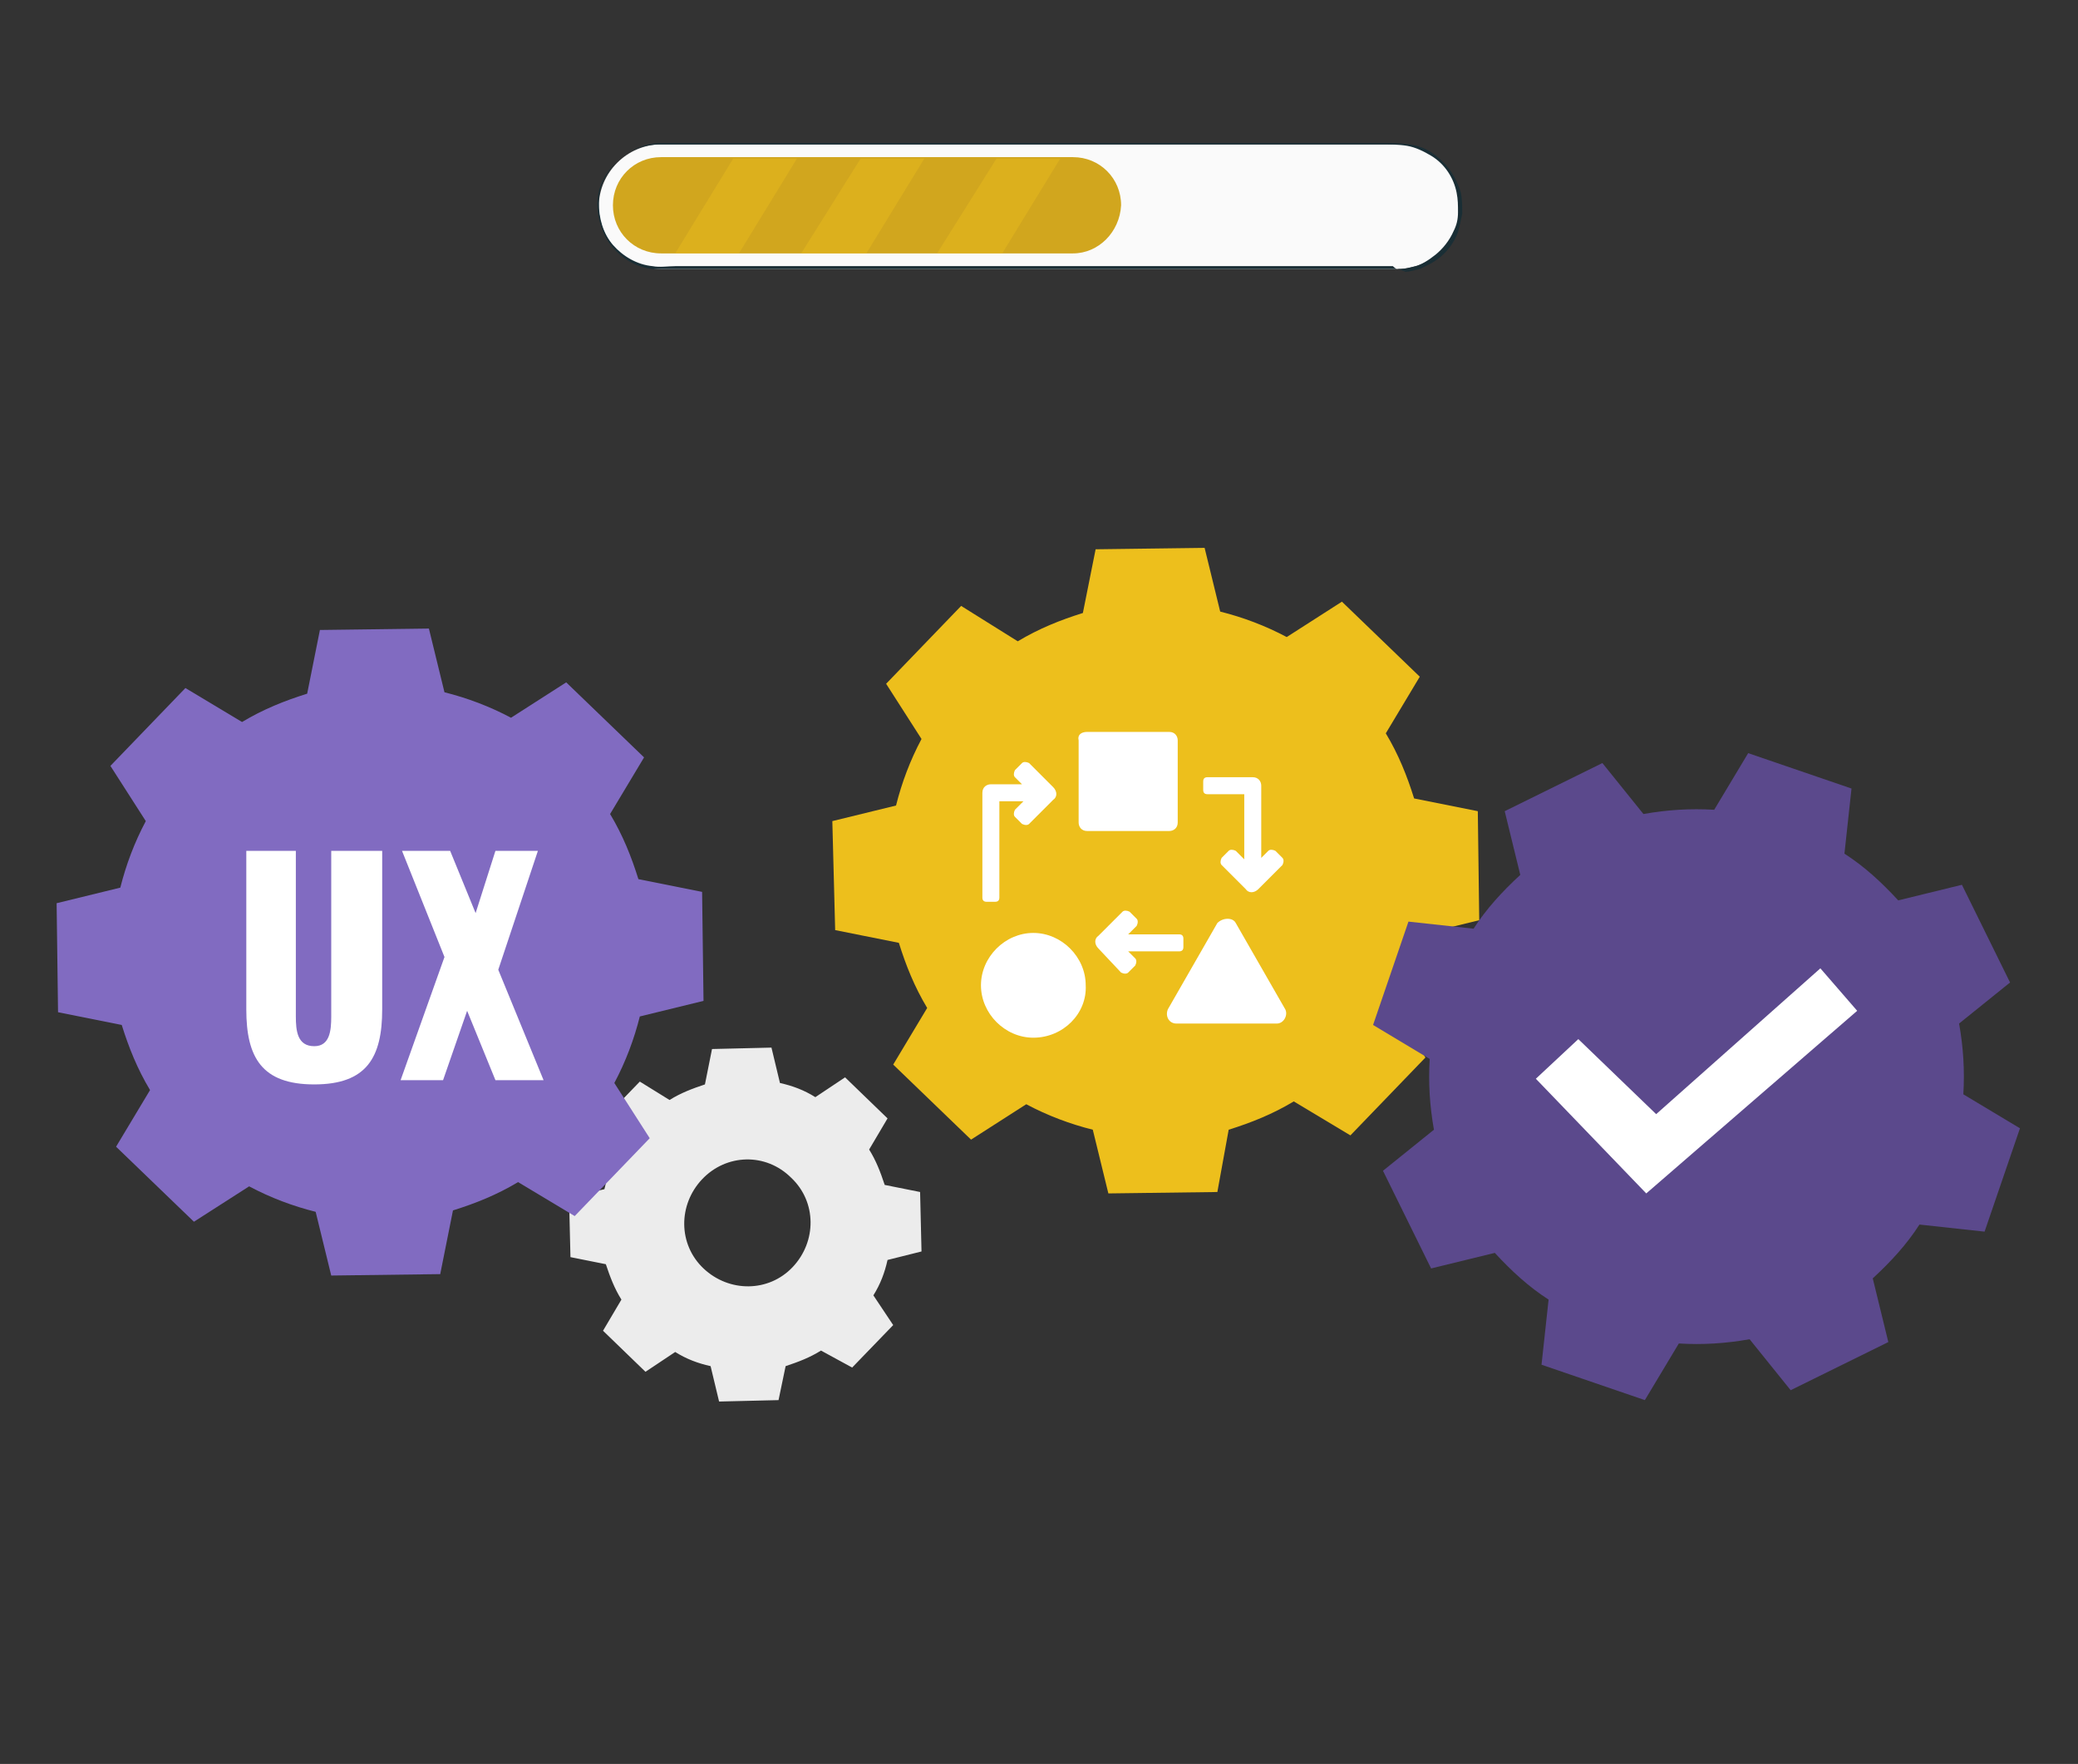
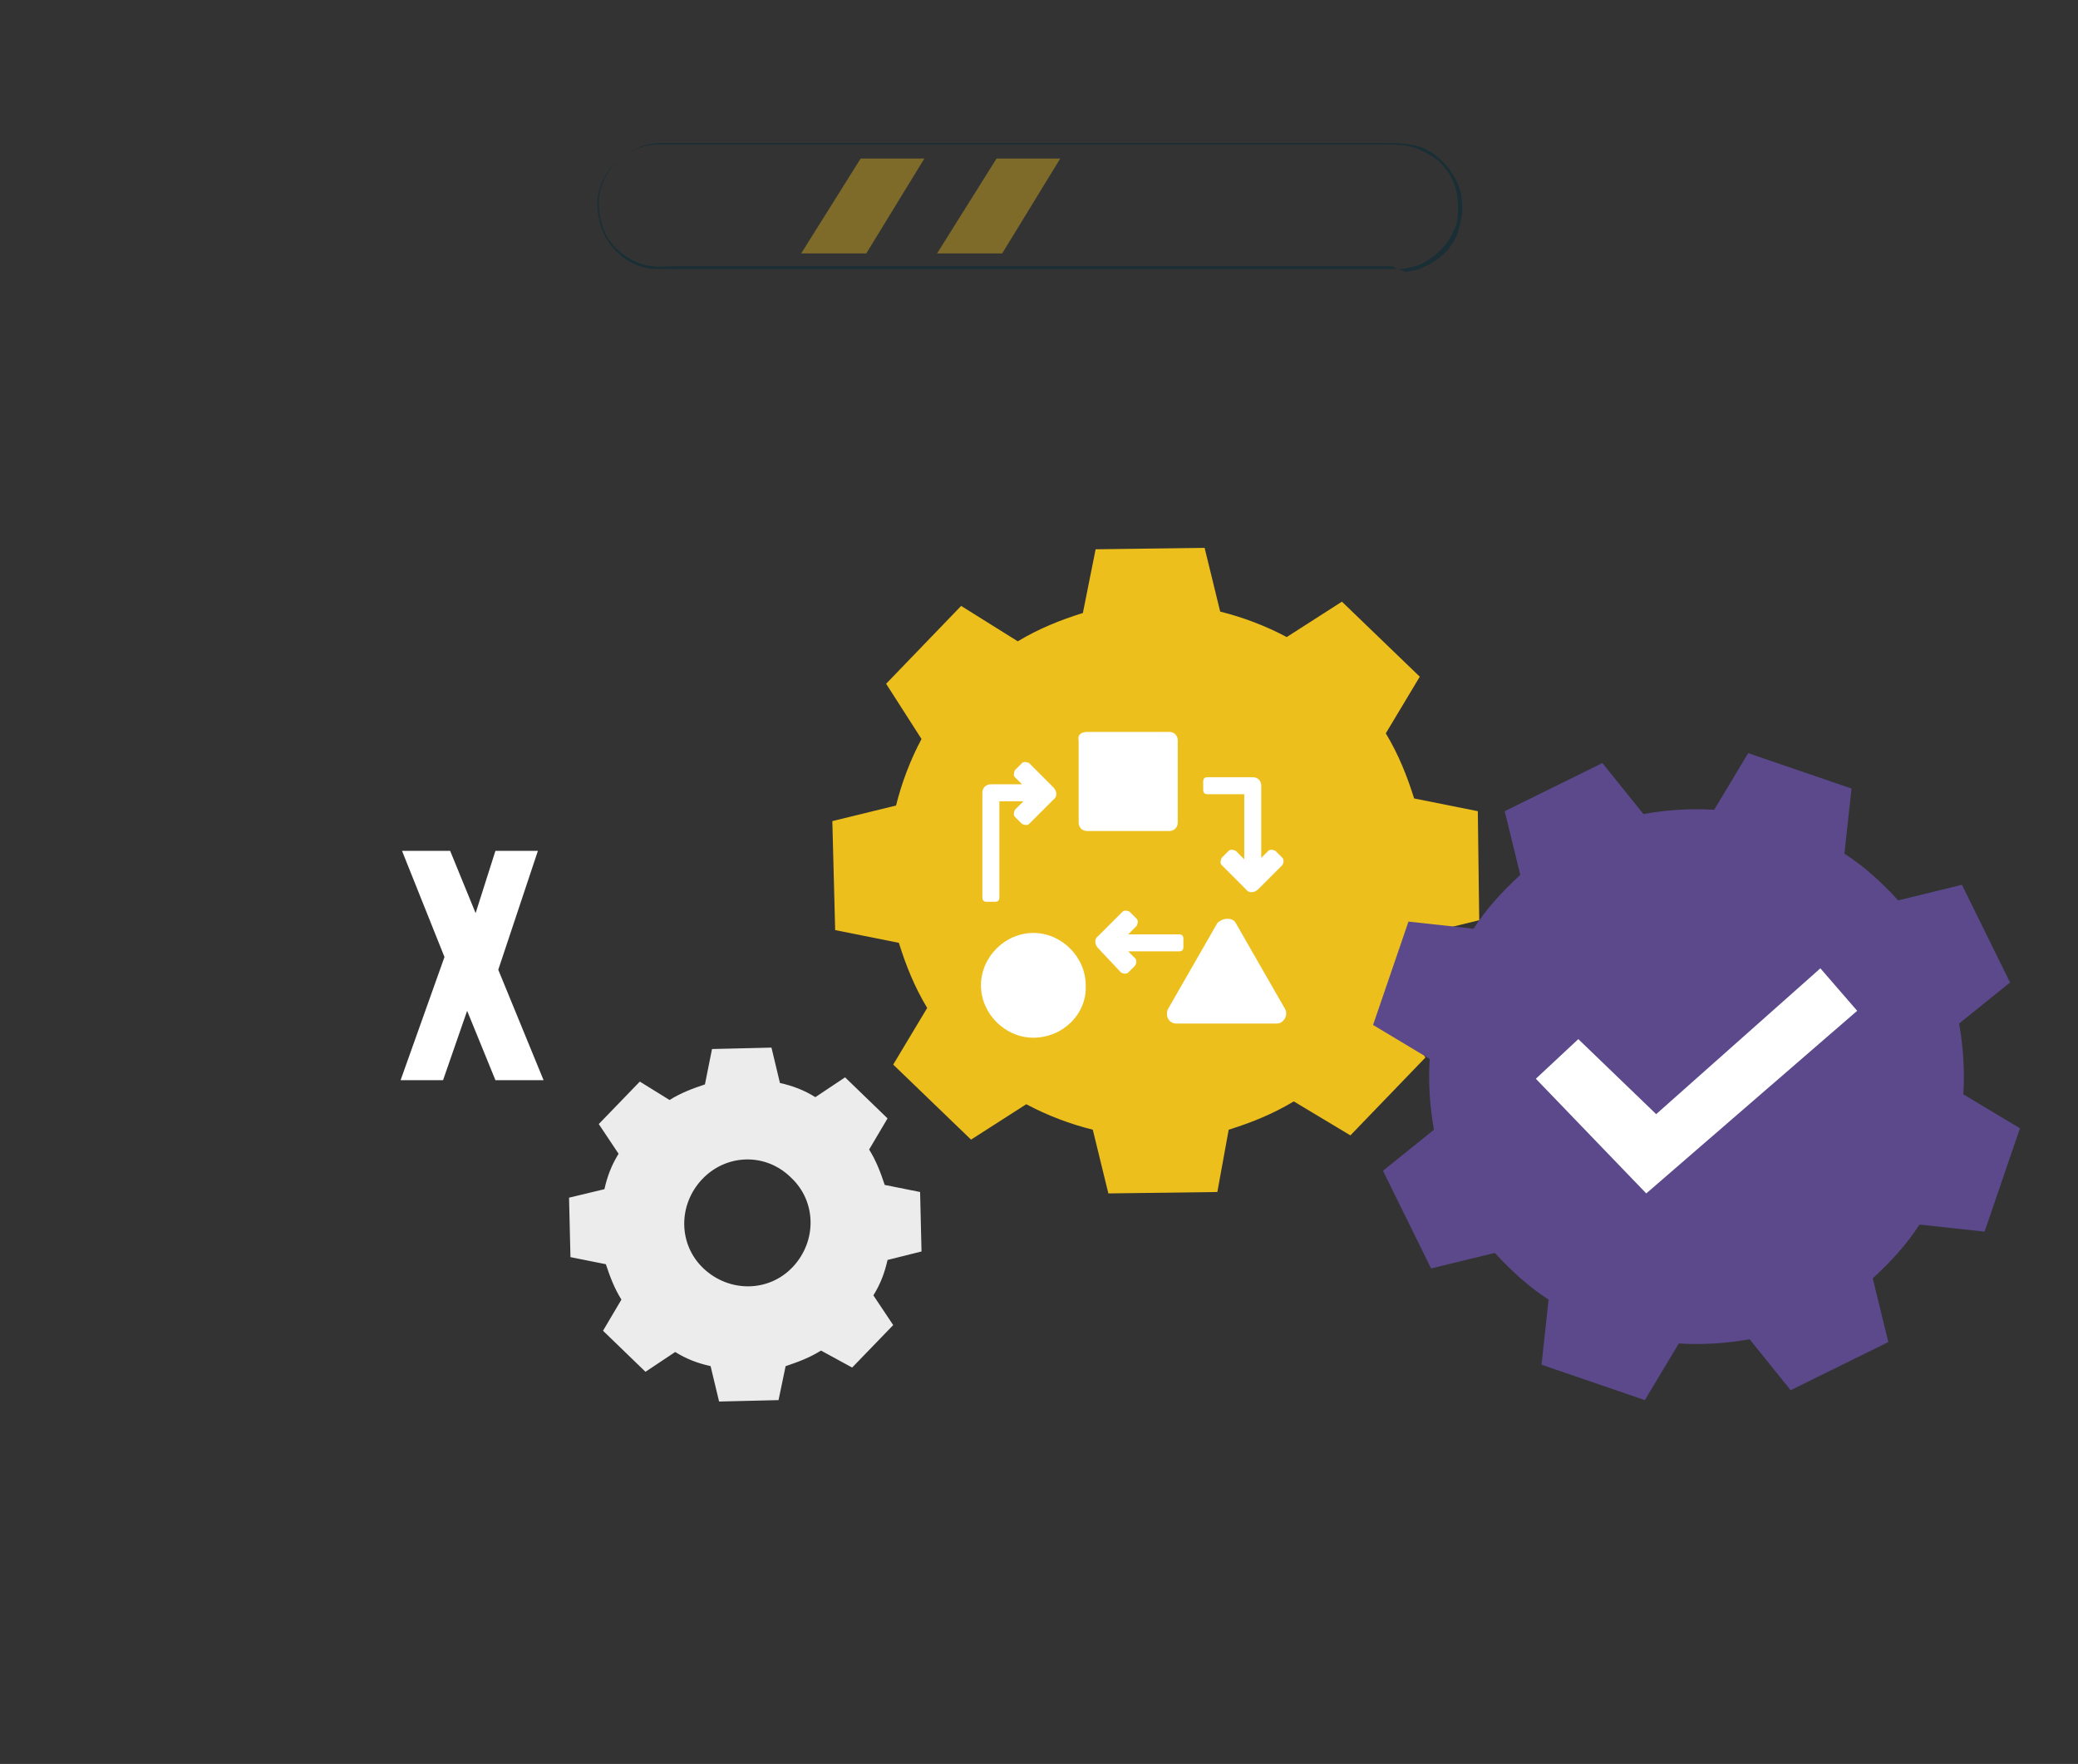
<svg xmlns="http://www.w3.org/2000/svg" version="1.1" id="Layer_1" x="0px" y="0px" viewBox="0 0 146.8 124.6" style="enable-background:new 0 0 146.8 124.6;" xml:space="preserve">
  <rect x="0" y="0" width="146.8" height="124.6" fill="#333333" stroke="none" />
  <style type="text/css">
	.st0{fill:#ECECEC;}
	.st1{fill:#EDBF1C;}
	.st2{fill:#816BC1;}
	.st3{fill:#5B498C;}
	.st4{fill:#FFFFFF;}
	.st5{fill:#FAFAFA;}
	.st6{fill:#1A2E35;}
	.st7{fill:#D1A61E;}
	.st8{opacity:0.4;}
</style>
  <g>
    <g>
      <g>
        <path class="st0" d="M47.3,77.7c0.8-0.5,1.6-0.8,2.5-1.1l0.5-2.5l4.2-0.1l0.6,2.5c0.9,0.2,1.7,0.5,2.5,1l2.1-1.4l3,2.9l-1.3,2.2     c0.5,0.8,0.8,1.6,1.1,2.5l2.5,0.5l0.1,4.2L62.7,89c-0.2,0.9-0.5,1.7-1,2.5l1.4,2.1l-2.9,3L58,95.4c-0.8,0.5-1.6,0.8-2.5,1.1     L55,98.9L50.8,99l-0.6-2.5c-0.9-0.2-1.7-0.5-2.5-1l-2.1,1.4l-3-2.9l1.3-2.2c-0.5-0.8-0.8-1.6-1.1-2.5l-2.5-0.5l-0.1-4.2l2.5-0.6     c0.2-0.9,0.5-1.7,1-2.5l-1.4-2.1l2.9-3L47.3,77.7L47.3,77.7z M49.6,83.3c-1.7,1.8-1.7,4.6,0.1,6.3c1.8,1.7,4.6,1.7,6.3-0.1     c1.7-1.8,1.7-4.6-0.1-6.3C54.1,81.4,51.3,81.5,49.6,83.3z" />
      </g>
    </g>
  </g>
  <g>
    <g>
      <g>
        <g>
          <path class="st1" d="M71.9,45.3c1.5-0.9,3-1.5,4.6-2l0.9-4.5l7.7-0.1l1.1,4.5c1.6,0.4,3.2,1,4.7,1.8l3.9-2.5l5.5,5.3l-2.4,4      c0.9,1.5,1.5,3,2,4.6l4.5,0.9l0.1,7.7l-4.5,1.1c-0.4,1.6-1,3.2-1.8,4.7l2.5,3.9l-5.3,5.5l-4-2.4c-1.5,0.9-3,1.5-4.6,2L86,84.2      l-7.7,0.1l-1.1-4.5c-1.6-0.4-3.2-1-4.7-1.8l-3.9,2.5l-5.5-5.3l2.4-4c-0.9-1.5-1.5-3-2-4.6L59,65.7L58.8,58l4.5-1.1      c0.4-1.6,1-3.2,1.8-4.7l-2.5-3.9l5.3-5.5L71.9,45.3L71.9,45.3z" />
        </g>
      </g>
    </g>
  </g>
  <g>
    <g>
      <g>
        <g>
-           <path class="st2" d="M17.1,51c1.5-0.9,3-1.5,4.6-2l0.9-4.5l7.7-0.1l1.1,4.5c1.6,0.4,3.2,1,4.7,1.8l3.9-2.5l5.5,5.3l-2.4,4      c0.9,1.5,1.5,3,2,4.6l4.5,0.9l0.1,7.7l-4.5,1.1c-0.4,1.6-1,3.2-1.8,4.7l2.5,3.9l-5.3,5.5l-4-2.4c-1.5,0.9-3,1.5-4.6,2L31.1,90      l-7.7,0.1l-1.1-4.5c-1.6-0.4-3.2-1-4.7-1.8l-3.9,2.5L8.2,81l2.4-4c-0.9-1.5-1.5-3-2-4.6l-4.5-0.9L4,63.8l4.5-1.1      c0.4-1.6,1-3.2,1.8-4.7l-2.5-3.9l5.3-5.5L17.1,51L17.1,51z" />
-         </g>
+           </g>
      </g>
    </g>
  </g>
  <g>
    <g>
      <g>
        <g>
          <path class="st3" d="M116.1,57.5c1.7-0.3,3.3-0.4,5-0.3l2.4-4l7.3,2.5l-0.5,4.6c1.4,0.9,2.6,2,3.8,3.3l4.5-1.1l3.4,6.9l-3.6,2.9      c0.3,1.7,0.4,3.3,0.3,5l4,2.4l-2.5,7.3l-4.6-0.5c-0.9,1.4-2,2.6-3.3,3.8l1.1,4.5l-6.9,3.4l-2.9-3.6c-1.7,0.3-3.3,0.4-5,0.3      l-2.4,4l-7.3-2.5l0.5-4.6c-1.4-0.9-2.6-2-3.8-3.3l-4.5,1.1l-3.4-6.9l3.6-2.9c-0.3-1.7-0.4-3.3-0.3-5l-4-2.4l2.5-7.3l4.6,0.5      c0.9-1.4,2-2.6,3.3-3.8l-1.1-4.5l6.9-3.4L116.1,57.5L116.1,57.5z" />
        </g>
      </g>
    </g>
    <g>
      <g>
        <g>
          <g>
            <g>
              <polygon class="st4" points="108.5,76.2 111.5,73.4 117,78.7 128.6,68.4 131.2,71.4 116.3,84.3       " />
            </g>
          </g>
        </g>
      </g>
    </g>
  </g>
  <g>
    <g>
      <g>
-         <path class="st5" d="M98.7,19H46.7c-2.4,0-4.4-2-4.4-4.4l0,0c0-2.4,2-4.4,4.4-4.4h52.1c2.4,0,4.4,2,4.4,4.4l0,0     C103.1,17,101.2,19,98.7,19z" />
-       </g>
+         </g>
      <g>
        <g>
          <path class="st6" d="M98.7,19c0,0,0.1,0,0.3,0c0.2,0,0.6-0.1,1-0.2c0.4-0.1,0.9-0.4,1.4-0.8c0.5-0.4,1-1,1.3-1.7      c0.2-0.4,0.3-0.8,0.3-1.3c0-0.5,0-0.9-0.1-1.4c-0.2-1-0.8-2-1.8-2.6c-0.5-0.3-1.1-0.6-1.7-0.7c-0.6-0.1-1.3-0.1-1.9-0.1      c-1.3,0-2.8,0-4.3,0c-11.9,0-28.4,0-46.6,0c-1.1,0-2.2,0.4-3,1.2c-0.8,0.8-1.3,1.8-1.3,2.9c0,1.1,0.3,2.2,1,3      c0.7,0.8,1.7,1.4,2.8,1.5c0.5,0.1,1.1,0,1.6,0c0.5,0,1.1,0,1.6,0c1.1,0,2.1,0,3.1,0c2.1,0,4.1,0,6.1,0c7.9,0,15,0,21,0      c6,0,10.8,0,14.1,0c1.7,0,3,0,3.8,0c0.4,0,0.8,0,1,0C98.6,19,98.7,19,98.7,19s-0.1,0-0.3,0c-0.2,0-0.6,0-1,0c-0.9,0-2.2,0-3.8,0      c-3.3,0-8.2,0-14.1,0c-6,0-13.1,0-21,0c-2,0-4,0-6.1,0c-1,0-2.1,0-3.1,0c-0.5,0-1.1,0-1.6,0c-0.5,0-1.1,0-1.6,0      c-1.1-0.1-2.1-0.7-2.8-1.5c-0.7-0.8-1.1-2-1.1-3.1c0-1.1,0.5-2.2,1.4-3c0.8-0.8,2-1.3,3.1-1.3c18.2,0,34.7,0,46.6,0      c1.5,0,2.9,0,4.3,0c0.7,0,1.3,0,2,0.1c0.6,0.1,1.2,0.3,1.7,0.7c1,0.7,1.6,1.7,1.9,2.7c0.1,0.5,0.1,1,0.1,1.5      c-0.1,0.5-0.2,0.9-0.3,1.3c-0.3,0.8-0.8,1.4-1.3,1.8c-0.5,0.4-1,0.6-1.4,0.8c-0.4,0.1-0.8,0.2-1,0.2C98.8,19,98.7,19,98.7,19z" />
        </g>
      </g>
    </g>
    <g>
-       <path class="st7" d="M75.8,17.9H46.7c-1.9,0-3.4-1.5-3.4-3.4l0,0c0-1.9,1.5-3.4,3.4-3.4h29.1c1.9,0,3.4,1.5,3.4,3.4l0,0    C79.1,16.4,77.6,17.9,75.8,17.9z" />
-     </g>
+       </g>
    <g class="st8">
-       <polygon class="st1" points="47.7,17.9 51.8,11.2 56.3,11.2 52.2,17.9   " />
-     </g>
+       </g>
    <g class="st8">
      <polygon class="st1" points="56.6,17.9 60.8,11.2 65.3,11.2 61.2,17.9   " />
    </g>
    <g class="st8">
      <polygon class="st1" points="66.2,17.9 70.4,11.2 74.9,11.2 70.8,17.9   " />
    </g>
  </g>
  <g>
-     <path class="st4" d="M17.4,71.3V60.1h3.5v11.7c0,1,0.1,2.1,1.3,2.1c1.1,0,1.2-1.1,1.2-2.1V60.1H27v11.2c0,3.4-1.1,5.3-4.8,5.3   C18.5,76.6,17.4,74.7,17.4,71.3z" />
    <path class="st4" d="M31.4,67.6l-3-7.5h3.4l1.8,4.4l1.4-4.4h3l-2.8,8.4l3.2,7.8h-3.4l-2-4.9l-1.7,4.9h-3L31.4,67.6z" />
  </g>
  <path class="st4" d="M89,60.7l0.6-0.6c0.1-0.1,0.3-0.1,0.5,0l0.5,0.5c0.1,0.1,0.1,0.3,0,0.5l-1.7,1.7c-0.3,0.3-0.7,0.3-0.9,0  l-1.7-1.7c-0.1-0.1-0.1-0.3,0-0.5l0.5-0.5c0.1-0.1,0.3-0.1,0.5,0l0.6,0.6v-4.6h-2.6c-0.2,0-0.3-0.1-0.3-0.3v-0.6  c0-0.2,0.1-0.3,0.3-0.3h3.2c0.4,0,0.6,0.3,0.6,0.6V60.7z M79.6,67.1l0.6,0.6c0.1,0.1,0.1,0.3,0,0.5l-0.5,0.5c-0.1,0.1-0.3,0.1-0.5,0  L77.6,67c-0.3-0.3-0.3-0.7,0-0.9l1.7-1.7c0.1-0.1,0.3-0.1,0.5,0l0.5,0.5c0.1,0.1,0.1,0.3,0,0.5l-0.6,0.6h3.6c0.2,0,0.3,0.1,0.3,0.3  v0.6c0,0.2-0.1,0.3-0.3,0.3H79.6z M73,73.3c-2,0-3.7-1.7-3.7-3.7c0-2,1.7-3.7,3.7-3.7s3.7,1.7,3.7,3.7C76.8,71.6,75.1,73.3,73,73.3z   M72.3,55.5l-0.6-0.6c-0.1-0.1-0.1-0.3,0-0.5l0.5-0.5c0.1-0.1,0.3-0.1,0.5,0l1.7,1.7c0.3,0.3,0.3,0.7,0,0.9l-1.7,1.7  c-0.1,0.1-0.3,0.1-0.5,0l-0.5-0.5c-0.1-0.1-0.1-0.3,0-0.5l0.6-0.6h-1.7v6.8c0,0.2-0.1,0.3-0.3,0.3h-0.6c-0.2,0-0.3-0.1-0.3-0.3v-7.4  c0-0.4,0.3-0.6,0.6-0.6H72.3z M76.8,51.7h5.8c0.4,0,0.6,0.3,0.6,0.6v5.8c0,0.4-0.3,0.6-0.6,0.6h-5.8c-0.4,0-0.6-0.3-0.6-0.6v-5.8  C76.1,51.9,76.4,51.7,76.8,51.7z M87.3,65.2l3.5,6.1c0.2,0.4-0.1,1-0.6,1h-7.1c-0.5,0-0.8-0.5-0.6-1l3.5-6.1  C86.4,64.8,87.1,64.8,87.3,65.2z" />
</svg>